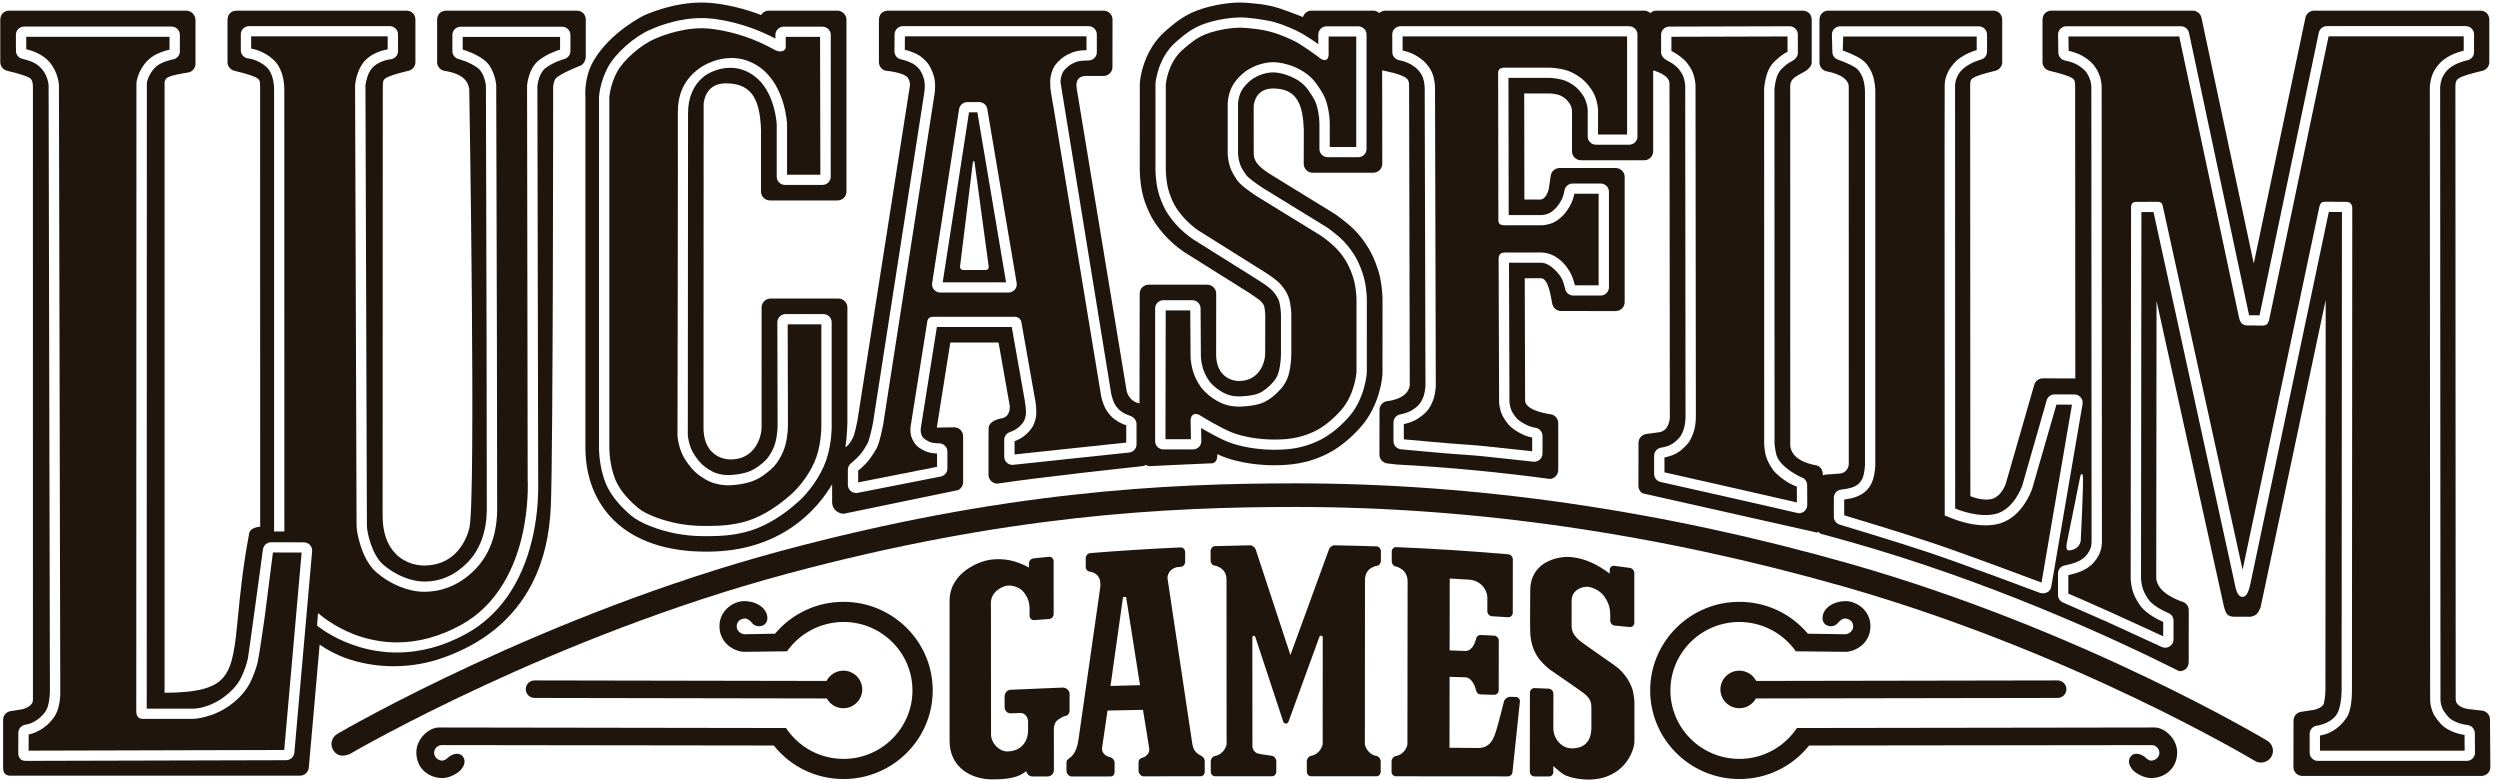
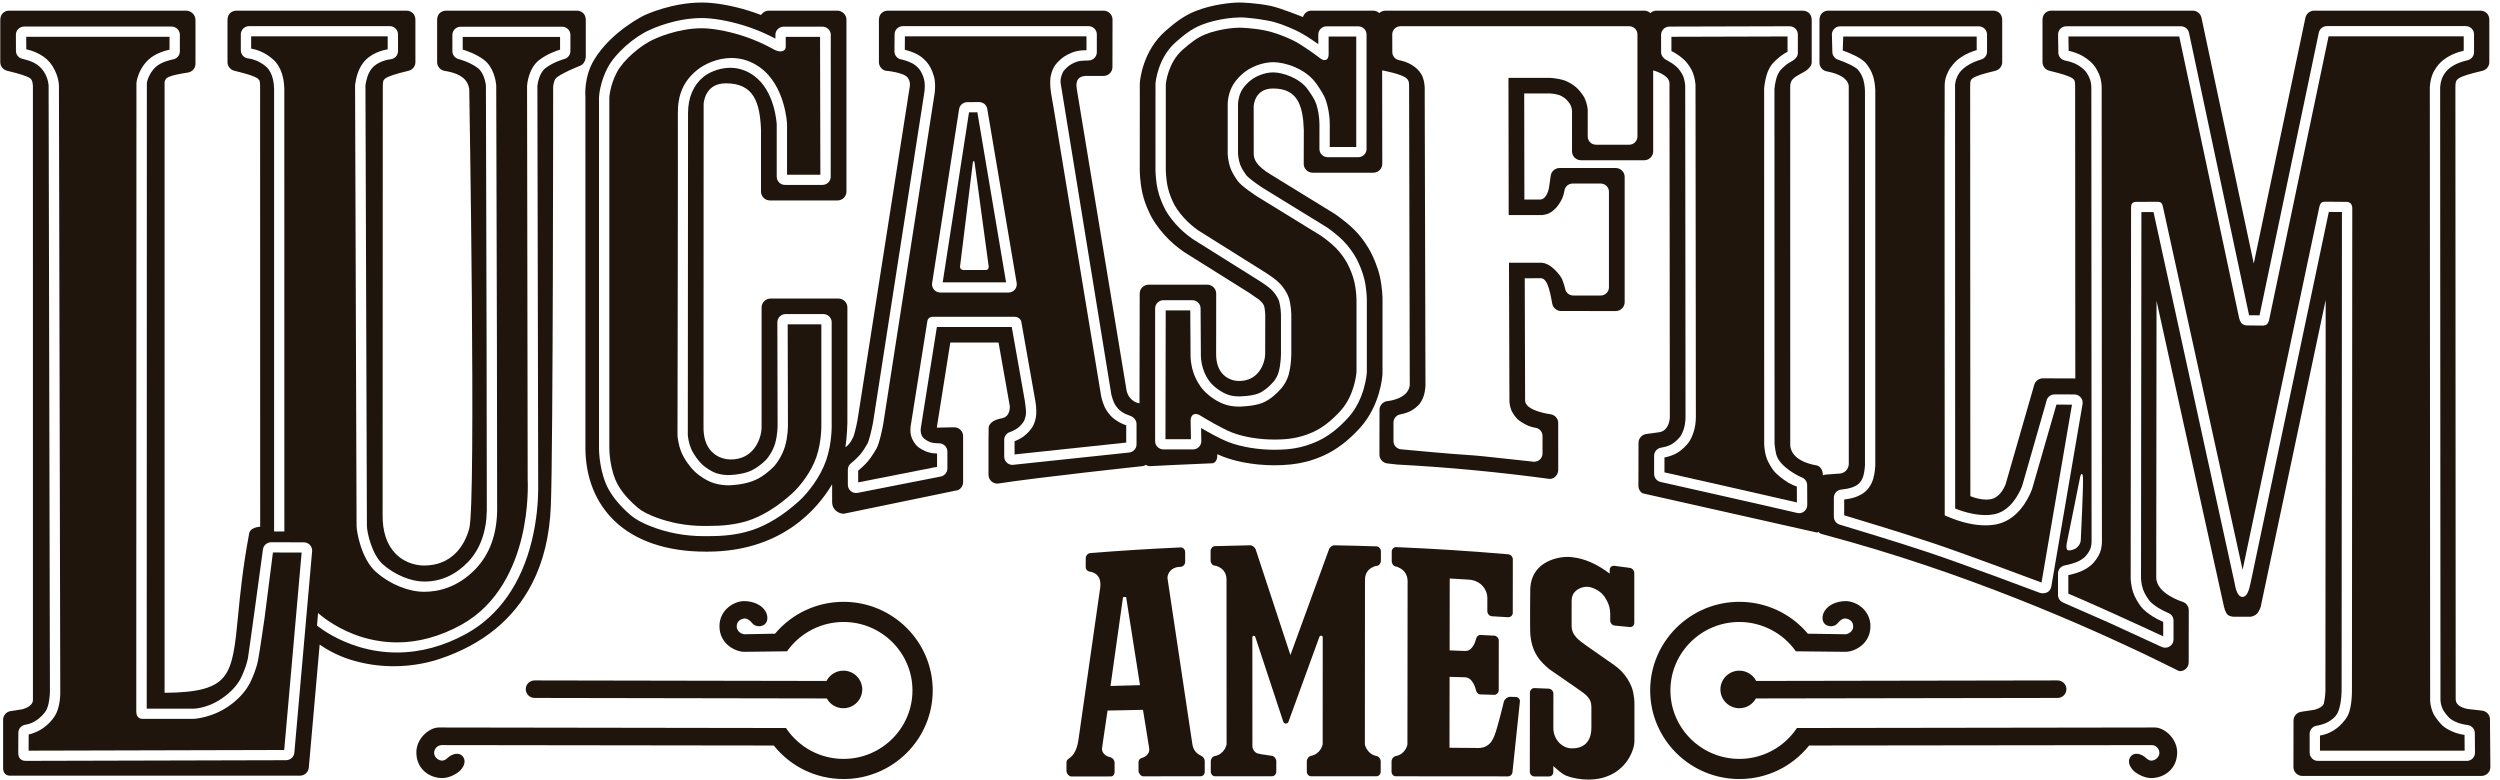
<svg xmlns="http://www.w3.org/2000/svg" width="189" height="59" viewBox="0 0 189 59" fill="none">
  <path d="M24.033 47.347L23.968 47.297L24.043 46.343L24.272 46.535C24.406 46.646 25.63 47.642 27.397 48.172C28.267 48.432 29.151 48.565 30.026 48.565C31.642 48.565 33.273 48.116 34.875 47.234C37.704 45.675 38.918 42.795 39.438 40.653C40.002 38.332 39.895 36.338 39.894 36.318L39.893 36.315V36.312L39.846 6.496V6.49C39.849 6.436 39.932 5.16 40.785 4.521C41.378 4.076 42.058 3.838 42.342 3.752V2.792H34.981V3.75C35.276 3.836 35.986 4.074 36.582 4.521C37.319 5.074 37.482 6.111 37.514 6.416L37.515 6.421V6.426C37.551 15.996 37.593 37.632 37.584 38.546C37.566 40.403 37.016 41.908 35.948 43.018C34.582 44.44 33.089 44.739 32.077 44.739H32.046C30.854 44.732 29.469 44.16 28.432 43.247C27.322 42.269 26.96 40.237 26.957 39.749L26.844 6.426V6.419L26.845 6.412C26.907 5.937 27.062 5.262 27.453 4.751C28.024 4.003 28.969 3.787 29.309 3.731V2.747H18.987V3.671C19.294 3.726 20.014 3.913 20.669 4.514C21.329 5.119 21.471 6.062 21.491 6.631H21.494L21.497 40.177H20.722V6.736C20.718 6.389 20.652 5.533 20.148 5.069C19.55 4.52 18.854 4.428 18.778 4.42C18.452 4.389 18.206 4.124 18.206 3.802V2.595C18.206 2.253 18.487 1.975 18.833 1.975H29.462C29.808 1.975 30.09 2.253 30.09 2.595V3.864C30.09 4.185 29.845 4.45 29.523 4.481C29.424 4.492 28.537 4.612 28.075 5.216C27.8 5.577 27.68 6.082 27.628 6.446L27.738 39.744C27.741 40.258 28.118 41.936 28.952 42.671C29.838 43.453 31.055 43.961 32.05 43.966H32.08C33.327 43.966 34.438 43.468 35.383 42.486C36.296 41.536 36.787 40.172 36.804 38.539C36.812 37.644 36.771 16.045 36.735 6.452L36.735 6.45C36.706 6.231 36.578 5.486 36.11 5.135C35.491 4.671 34.679 4.468 34.67 4.466C34.393 4.394 34.2 4.147 34.2 3.866V2.64C34.2 2.3 34.48 2.022 34.825 2.021H42.498C42.843 2.022 43.123 2.3 43.123 2.64V3.866C43.123 4.147 42.93 4.394 42.653 4.466C42.645 4.468 41.877 4.67 41.257 5.135C40.757 5.51 40.645 6.324 40.626 6.502L40.628 7.207C40.651 18.298 40.689 36.92 40.688 37.025C40.679 37.908 40.59 39.285 40.218 40.83C39.429 44.108 37.713 46.556 35.256 47.91C33.548 48.851 31.782 49.329 30.006 49.329C29.038 49.329 28.077 49.187 27.149 48.907C25.529 48.418 24.43 47.653 24.033 47.347ZM22.253 56.904C22.225 57.221 21.951 57.469 21.63 57.471L2.009 57.522C1.844 57.522 1.381 57.536 1.381 56.902C1.381 56.902 1.388 55.397 1.388 55.397C1.389 55.081 1.631 54.817 1.948 54.784C2.095 54.762 2.863 54.614 3.453 53.765C3.732 53.364 3.777 52.423 3.774 52.252L3.675 6.473C3.671 6.398 3.624 5.728 3.139 5.185C2.721 4.716 2.181 4.575 1.823 4.482L1.658 4.437C1.39 4.364 1.207 4.126 1.206 3.844L1.205 3.583C1.203 3.226 1.201 2.628 1.201 2.628C1.201 2.462 1.266 2.307 1.384 2.19C1.5 2.074 1.662 2.008 1.828 2.008H12.97C13.316 2.008 13.597 2.286 13.597 2.628V3.881C13.597 4.184 13.377 4.441 13.077 4.491C12.988 4.508 12.198 4.665 11.767 5.067C11.256 5.545 11.105 6.192 11.102 6.266C11.102 6.327 11.099 21.952 11.096 35.255L11.092 53.575C11.092 53.575 14.072 53.577 14.599 53.577C14.726 53.577 15.868 53.548 17.099 52.563C17.668 52.109 18.069 51.614 18.292 51.088L18.32 51.024C18.398 50.846 18.637 50.301 18.74 49.78C18.807 49.445 19.867 41.615 19.878 41.537C19.917 41.228 20.184 40.995 20.499 40.995L22.973 41C23.148 41.002 23.316 41.075 23.434 41.202C23.552 41.329 23.611 41.502 23.596 41.674L22.253 56.904ZM29.764 50.367C31.268 50.367 32.486 50.066 33.244 49.812C36.498 48.724 38.848 46.805 40.228 44.108C41.089 42.427 41.552 40.501 41.645 38.22C41.816 34.044 41.818 6.926 41.818 6.524C41.818 6.524 41.872 6.084 42.016 5.927C42.342 5.572 43.819 4.985 43.819 4.985C44.112 4.905 44.284 4.56 44.285 4.261V1.504C44.285 1.306 44.216 1.12 44.101 1.005C43.975 0.878 43.8 0.807 43.62 0.807H33.712C33.532 0.807 33.357 0.878 33.231 1.005C33.116 1.12 33.047 1.306 33.047 1.504V4.701C33.048 5.001 33.253 5.265 33.546 5.346L33.558 5.349L33.569 5.351C35.033 5.571 35.383 6.164 35.475 6.73C35.475 6.73 36.003 38.089 35.475 39.955C35.305 40.604 34.976 41.283 34.463 41.802C33.84 42.432 33.031 42.753 32.06 42.753C31.679 42.753 30.709 42.666 29.922 41.874C29.236 41.183 28.901 40.166 28.926 38.85L28.926 38.847V38.844C28.924 38.596 28.924 33.015 28.938 7.84C28.939 7.041 28.941 6.477 28.941 6.477C28.951 6.157 28.962 6.05 29.137 5.927C29.372 5.76 29.883 5.592 30.901 5.347L30.904 5.347L30.907 5.346C31.2 5.265 31.405 5.001 31.405 4.701V1.504C31.405 1.306 31.337 1.12 31.221 1.005C31.096 0.878 30.92 0.807 30.74 0.807H17.864C17.684 0.807 17.509 0.878 17.383 1.005C17.268 1.12 17.199 1.306 17.199 1.504V4.701C17.2 5.001 17.405 5.265 17.698 5.346L17.701 5.347L17.704 5.347C18.722 5.592 19.233 5.76 19.468 5.926C19.642 6.05 19.654 6.157 19.664 6.477L19.67 39.82C19.67 39.82 18.857 39.846 18.825 40.4C18.354 42.898 18.158 44.917 18 46.538C17.779 48.807 17.634 50.305 16.91 51.183C16.22 52.019 14.96 52.358 12.442 52.376V6.231C12.458 6.106 12.505 6.003 12.586 5.919C12.835 5.702 13.711 5.563 14.183 5.488L14.216 5.483C14.541 5.426 14.777 5.15 14.779 4.827V1.517C14.779 1.124 14.456 0.804 14.058 0.804H0.687C0.507 0.804 0.331 0.876 0.206 1.002C0.09 1.117 0.021 1.304 0.021 1.502V4.701C0.022 5.001 0.227 5.265 0.52 5.346L0.523 5.347L0.526 5.347C1.544 5.592 2.053 5.762 2.29 5.926C2.489 6.064 2.488 6.524 2.488 6.524C2.488 6.698 2.49 52.493 2.49 52.915C2.49 53.427 1.731 53.609 1.68 53.621C1.68 53.621 1.027 53.724 0.813 53.757C0.491 53.802 0.246 54.07 0.235 54.396V58.026C0.235 58.156 0.235 58.352 0.387 58.502C0.528 58.642 0.709 58.642 0.807 58.642H22.672C23.027 58.64 23.316 58.376 23.346 58.029L24.166 48.729C24.602 49.036 25.415 49.535 26.496 49.873C27.549 50.201 28.648 50.367 29.764 50.367Z" fill="#1F150C" />
  <path d="M186.928 57.342C186.811 57.459 186.652 57.524 186.483 57.524H175.237C174.891 57.524 174.61 57.246 174.61 56.905V55.476C174.61 55.17 174.84 54.907 175.146 54.863C175.198 54.854 175.666 54.778 176.024 54.568C176.286 54.416 176.578 54.211 176.748 53.839C176.906 53.493 177.005 52.939 177.026 52.281C177.026 52.26 177.049 19.225 177.051 16.03C176.77 16.028 176.337 16.024 176.059 16.022C175.638 18.015 170.213 43.741 170.158 44.004C170.041 44.587 169.885 45.127 169.532 45.127C169.125 45.115 169.003 44.447 168.93 44.049C168.902 43.912 163.341 18.476 162.806 16.032H161.89L161.86 43.719C161.86 43.737 161.874 44.14 162.011 44.551C162.122 44.878 162.367 45.246 162.494 45.411C162.589 45.534 162.867 45.771 163.168 45.954C163.537 46.181 163.927 46.342 163.931 46.344C164.167 46.44 164.319 46.665 164.319 46.917V48.347C164.319 48.559 164.211 48.754 164.028 48.869C163.928 48.932 163.811 48.965 163.69 48.965C163.599 48.965 163.508 48.946 163.426 48.909L159.326 47.026L155.963 45.549C155.733 45.447 155.585 45.224 155.585 44.979V43.354C155.585 43.054 155.802 42.798 156.095 42.746C156.099 42.745 156.106 42.744 156.118 42.742C156.519 42.661 156.792 42.571 156.95 42.51C157.22 42.406 157.469 42.241 157.597 42.123C157.722 42.007 157.939 41.732 158.031 41.488C158.121 41.247 158.124 40.994 158.124 40.945L158.123 38.936C158.107 10.592 158.105 6.756 158.106 6.744C158.108 6.689 158.115 6.4 158.04 6.119C157.96 5.824 157.778 5.512 157.64 5.357C157.516 5.222 157.216 4.967 156.893 4.817C156.531 4.649 156.14 4.582 156.136 4.581C155.837 4.531 155.616 4.278 155.611 3.979L155.591 2.616C155.586 2.453 155.652 2.291 155.77 2.171C155.89 2.051 156.049 1.986 156.218 1.986H164.874C165.17 1.986 165.428 2.193 165.488 2.478C169.5 21.335 169.981 23.601 170.03 23.832C170.246 23.834 170.592 23.838 170.821 23.84C171.185 22.099 175.277 2.593 175.303 2.467C175.363 2.181 175.62 1.973 175.917 1.973H186.41C186.756 1.973 187.037 2.252 187.037 2.594V3.949C187.037 4.24 186.829 4.494 186.543 4.555C186.441 4.579 186.084 4.665 185.744 4.816C185.458 4.942 185.197 5.128 185.066 5.256C184.917 5.399 184.713 5.668 184.617 5.919C184.504 6.216 184.479 6.528 184.475 6.595C184.475 7.264 184.499 52.586 184.499 52.939C184.499 52.942 184.507 53.262 184.662 53.599C184.773 53.84 185.069 54.175 185.187 54.291C185.274 54.376 185.569 54.557 185.876 54.663C186.196 54.772 186.536 54.811 186.54 54.811C186.856 54.847 187.096 55.11 187.098 55.423C187.109 56.903 187.109 56.904 187.109 56.905C187.109 57.069 187.046 57.224 186.928 57.342ZM157.473 36.086C157.512 36.562 157.319 40.63 157.307 40.832C157.295 41.045 157.191 41.241 157.006 41.4C156.787 41.587 156.485 41.612 156.416 41.612C156.291 41.612 156.14 41.541 156.279 40.913C156.416 40.285 157.248 36.106 157.248 36.106C157.272 35.904 157.436 35.611 157.473 36.086ZM154.235 44.827C154.187 44.809 148.487 42.661 145.801 41.763C143.316 40.934 139.789 39.874 139.108 39.67L139.086 39.663C138.819 39.583 138.639 39.345 138.639 39.07V37.627C138.639 37.303 138.895 37.032 139.221 37.009L139.234 37.008C139.507 36.981 139.773 36.929 139.983 36.862C140.265 36.77 140.474 36.621 140.547 36.542C140.65 36.433 140.788 36.252 140.86 36.008C140.956 35.684 140.986 35.297 140.992 35.187V6.872C140.992 6.867 140.988 6.421 140.86 5.991C140.78 5.721 140.606 5.44 140.469 5.28C140.273 5.05 139.529 4.702 138.954 4.512C138.691 4.425 138.515 4.174 138.525 3.902L138.491 2.588C138.503 2.253 138.778 1.991 139.118 1.991H149.592C149.938 1.991 150.22 2.269 150.22 2.611V3.906C150.22 4.176 150.046 4.417 149.798 4.491C148.413 4.905 148.093 5.54 147.988 5.749C147.829 6.065 147.805 6.365 147.802 6.397C147.805 10.97 147.807 22.928 147.808 30.074C147.809 34.383 147.81 37.917 147.81 38.446C148.641 38.772 149.413 38.938 150.105 38.938C150.737 38.938 151.067 38.792 151.073 38.79L151.099 38.779C152.262 38.351 152.818 36.889 152.883 36.709C152.943 36.5 154.725 30.276 154.744 30.213L154.745 30.208L154.746 30.204C154.753 30.188 154.901 29.815 155.336 29.815C155.707 29.815 156.824 29.82 156.824 29.82C157.01 29.822 157.184 29.902 157.301 30.04C157.42 30.179 157.47 30.361 157.441 30.544L155.077 44.352C154.94 44.967 154.307 44.854 154.235 44.827ZM136.388 38.667C136.279 38.752 136.141 38.799 136.001 38.799C135.929 38.799 135.614 38.722 135.519 38.699C134.617 38.477 125.636 36.457 125.546 36.437C125.26 36.377 125.052 36.122 125.052 35.832V34.454C125.052 34.143 125.287 33.879 125.598 33.84C125.698 33.824 126.045 33.764 126.335 33.61C126.636 33.448 126.918 33.146 127.036 32.993C127.091 32.921 127.257 32.612 127.339 32.275C127.424 31.924 127.426 31.56 127.426 31.556L127.425 29.832C127.419 23.56 127.401 6.94 127.402 6.451L127.401 6.448C127.39 6.329 127.351 6.024 127.253 5.774C127.162 5.543 126.987 5.318 126.894 5.197L126.882 5.182C126.826 5.113 126.64 4.947 126.435 4.8L125.928 4.505C125.759 4.408 125.578 4.193 125.578 3.95V2.63C125.578 2.289 125.859 2.011 126.203 2.01L135.289 1.985H135.29C135.458 1.985 135.616 2.049 135.734 2.166C135.851 2.281 135.918 2.441 135.918 2.604V4.009C135.918 4.249 135.735 4.465 135.566 4.564L135.166 4.801C134.918 4.98 134.653 5.233 134.56 5.357C134.492 5.449 134.368 5.672 134.307 5.879C134.195 6.259 134.153 6.664 134.148 6.714C134.148 7.329 134.155 33.511 134.155 33.511C134.155 33.529 134.185 33.935 134.279 34.329C134.519 35.337 136.156 36.071 136.159 36.072C136.43 36.148 136.62 36.392 136.621 36.668L136.629 38.178C136.629 38.37 136.541 38.548 136.388 38.667ZM123.791 10.321C123.791 10.663 123.509 10.941 123.163 10.941H120.659C120.313 10.941 120.031 10.663 120.031 10.321L120.032 8.314C120.025 8.211 119.988 7.844 119.822 7.474C119.67 7.135 119.338 6.757 119.152 6.598C118.99 6.459 118.621 6.195 118.265 6.078C117.739 5.905 117.188 5.89 117.185 5.889H114.04C114.041 7.092 114.055 14.977 114.057 16.26L116.553 16.261C116.615 16.255 116.881 16.227 117.1 16.129C117.338 16.024 117.568 15.786 117.643 15.708C117.734 15.613 117.968 15.301 118.096 15.013C118.227 14.718 118.271 14.418 118.271 14.415C118.313 14.107 118.581 13.876 118.893 13.876H121.01C121.356 13.876 121.637 14.154 121.637 14.496V21.721C121.637 22.063 121.356 22.342 121.01 22.342H118.942C118.646 22.342 118.387 22.134 118.328 21.847L118.327 21.842L118.326 21.837L118.326 21.832C118.311 21.764 118.227 21.424 118.096 21.117C117.969 20.814 117.241 19.86 116.484 19.86L114.079 19.864C114.084 21.606 114.113 30.366 114.113 30.366C114.114 30.38 114.127 30.695 114.259 31.016C114.353 31.246 114.586 31.551 114.716 31.682C114.826 31.793 115.192 32.04 115.515 32.177C115.799 32.298 116.066 32.337 116.066 32.337C116.379 32.378 116.614 32.642 116.614 32.951V34.286C116.614 34.462 116.538 34.63 116.405 34.748C116.289 34.85 116.139 34.907 115.984 34.907C115.962 34.907 115.942 34.905 115.919 34.903L114.521 34.751C112.121 34.49 111.689 34.444 111.047 34.403C109.576 34.309 107.005 34.07 105.968 33.972L105.915 33.966C105.591 33.936 105.348 33.671 105.348 33.35V31.937C105.348 31.634 105.569 31.376 105.874 31.325C105.878 31.324 106.261 31.261 106.61 31.089C106.902 30.946 107.189 30.688 107.301 30.558C107.391 30.453 107.565 30.165 107.648 29.882C107.74 29.564 107.761 29.228 107.765 29.155C107.764 28.808 107.707 6.604 107.707 6.604C107.706 6.599 107.692 6.196 107.565 5.843C107.466 5.57 107.238 5.319 107.169 5.249C107.063 5.138 106.78 4.91 106.471 4.769C106.137 4.616 105.779 4.55 105.775 4.549C105.476 4.494 105.26 4.238 105.26 3.941L105.254 2.604C105.254 2.438 105.319 2.282 105.437 2.164C105.557 2.047 105.715 1.983 105.882 1.983H123.163C123.509 1.983 123.791 2.261 123.791 2.602V10.321ZM103.311 11.264C103.311 11.606 103.031 11.884 102.685 11.884H100.376C100.03 11.884 99.749 11.606 99.749 11.264L99.75 9.67C99.756 9.516 99.777 8.703 99.515 7.882C99.402 7.531 99.142 7.154 98.89 6.79C98.271 5.892 96.953 5.473 96.259 5.473C95.618 5.473 94.874 5.762 94.408 6.192C94.141 6.438 93.926 6.709 93.82 6.934C93.602 7.401 93.595 7.853 93.595 7.857V11.611C93.596 11.615 93.611 12.032 93.757 12.445C93.865 12.75 94.127 13.116 94.225 13.255C94.328 13.4 94.911 13.847 95.471 14.21L96.615 14.914C97.982 15.753 100.268 17.159 100.291 17.172C100.361 17.219 100.987 17.644 101.546 18.201C101.983 18.637 102.351 19.187 102.548 19.555C102.746 19.924 103.023 20.567 103.159 21.168C103.331 21.933 103.333 22.648 103.333 22.655L103.332 28.159L103.331 28.162C103.327 28.242 103.197 30.153 101.951 31.543C101.193 32.389 100.391 33.005 99.569 33.374C98.409 33.894 97.432 34.001 96.323 34.001C95.109 34.001 93.825 33.786 92.887 33.426C92.23 33.175 91.299 32.647 90.802 32.355C90.809 32.777 90.819 33.349 90.819 33.355C90.819 33.519 90.755 33.673 90.639 33.79C90.523 33.907 90.36 33.975 90.192 33.975H87.954C87.789 33.975 87.628 33.908 87.51 33.793C87.393 33.676 87.328 33.521 87.328 33.355V23.315C87.328 22.974 87.609 22.695 87.954 22.695H90.136C90.48 22.695 90.762 22.972 90.764 23.312L90.787 26.947C90.787 26.951 90.794 27.383 90.951 27.879C91.078 28.291 91.325 28.731 91.58 29C91.951 29.391 92.458 29.721 92.904 29.862C93.132 29.933 93.388 29.968 93.689 29.968C93.698 29.968 94.64 29.955 95.147 29.742C95.514 29.59 95.905 29.283 96.277 28.856C96.41 28.703 96.581 28.436 96.662 28.143C96.841 27.509 96.842 26.773 96.841 26.69V23.772C96.841 23.766 96.828 23.231 96.706 22.793C96.644 22.571 96.492 22.352 96.411 22.235L96.385 22.2C96.332 22.123 96.171 21.929 95.943 21.746C95.61 21.481 95.202 21.225 95.084 21.153C94.881 21.026 90.184 18.082 90.166 18.07C90.084 18.013 89.65 17.71 89.225 17.298C88.796 16.881 88.365 16.335 88.127 15.905C87.921 15.53 87.654 14.924 87.526 14.348C87.356 13.58 87.354 12.855 87.354 12.825L87.355 6.322C87.361 6.243 87.512 4.383 88.909 3.166C89.513 2.64 90.076 2.179 90.854 1.873C92.001 1.42 93.296 1.321 93.698 1.321C93.698 1.321 94.227 1.272 95.835 1.555C96.487 1.67 97.205 1.943 97.983 2.302C98.507 2.544 99.209 3.017 99.664 3.34V2.611C99.664 2.269 99.945 1.991 100.29 1.991H102.685C103.031 1.991 103.311 2.269 103.311 2.611V11.264ZM85.922 33.595C85.922 33.911 85.682 34.176 85.362 34.211C85.362 34.211 76.568 35.145 76.545 35.145C76.39 35.145 76.242 35.089 76.127 34.986C75.995 34.869 75.919 34.701 75.919 34.525V33.251C75.919 32.983 76.094 32.746 76.355 32.662C76.358 32.661 76.655 32.564 76.926 32.368C77.136 32.217 77.351 31.944 77.396 31.861C77.453 31.758 77.544 31.522 77.559 31.296C77.562 31.241 77.564 31.183 77.564 31.128C77.564 30.867 77.47 30.266 77.47 30.266L77.059 27.943C76.835 26.678 76.591 25.298 76.489 24.721L70.828 24.721L70.416 27.312C70.082 29.41 69.626 32.283 69.62 32.318C69.62 32.318 69.509 32.876 69.868 33.163C69.938 33.219 70.187 33.396 70.429 33.458C70.635 33.511 70.993 33.515 70.993 33.515C71.157 33.515 71.311 33.576 71.428 33.688C71.552 33.803 71.623 33.967 71.623 34.136V35.417C71.623 35.712 71.411 35.968 71.119 36.026L64.847 37.259C64.807 37.267 64.766 37.271 64.725 37.271C64.579 37.271 64.438 37.221 64.326 37.13C64.181 37.013 64.097 36.839 64.097 36.652V35.51C64.097 35.32 64.184 35.142 64.337 35.023C64.34 35.021 64.71 34.729 65.018 34.376C65.253 34.103 65.457 33.751 65.578 33.539C65.701 33.327 65.902 32.48 66 31.954C66.213 30.58 69.859 7.123 69.862 7.1C69.863 7.095 69.952 6.654 69.895 6.194C69.856 5.878 69.702 5.53 69.567 5.324C69.458 5.159 69.239 4.932 68.992 4.799C68.607 4.59 68.18 4.503 68.134 4.494C67.834 4.44 67.618 4.182 67.621 3.88L67.631 2.592C67.633 2.253 67.914 1.977 68.257 1.977H82.292C82.638 1.977 82.92 2.255 82.92 2.597V3.952C82.92 4.121 82.848 4.286 82.721 4.404C82.603 4.512 82.451 4.572 82.292 4.572C82.278 4.572 81.748 4.576 81.522 4.632C81.191 4.715 80.872 4.918 80.778 4.999C80.543 5.196 80.394 5.363 80.335 5.495C80.178 5.847 80.177 6.045 80.177 6.235C80.177 6.235 83.99 29.652 84.019 29.838C84.02 29.843 84.021 29.847 84.022 29.851C84.096 30.143 84.175 30.341 84.228 30.456C84.325 30.666 84.496 30.859 84.561 30.931C84.627 31.004 84.825 31.162 85.058 31.283L85.489 31.455C85.74 31.556 85.922 31.805 85.922 32.045V33.595ZM62.456 34.804C62.032 36.031 61.12 37.234 60.404 37.881C59.22 38.956 58.011 39.699 56.81 40.093C56.204 40.291 55.184 40.529 53.766 40.529C53.766 40.529 53.34 40.533 53.211 40.533C52.501 40.533 51.791 40.467 51.099 40.336C49.736 40.076 48.382 39.535 47.73 38.99C47.203 38.55 46.252 37.651 45.805 36.567C45.255 35.236 45.284 33.823 45.284 33.811L45.284 7.354C45.295 7.164 45.377 6.166 45.957 5.084C46.524 4.027 47.965 2.752 49.166 2.244C49.241 2.208 51.017 1.366 53.037 1.366C53.254 1.366 53.469 1.375 53.676 1.395C54.736 1.493 55.983 1.796 57.098 2.225C57.602 2.419 58.113 2.653 58.62 2.921V2.637C58.62 2.295 58.901 2.017 59.247 2.017H62.18C62.525 2.017 62.806 2.294 62.807 2.635L62.801 13.358C62.803 13.521 62.736 13.682 62.618 13.799C62.501 13.914 62.34 13.98 62.174 13.98H59.347C59.001 13.98 58.72 13.702 58.72 13.36V9.402C58.715 9.299 58.578 6.87 56.999 5.726C56.449 5.327 55.844 5.125 55.203 5.125C54.27 5.125 53.498 5.551 53.189 5.804C52.422 6.429 52.016 7.378 52.016 8.547L51.999 32.874C52.008 33.005 52.053 33.452 52.239 33.901C52.421 34.339 52.795 34.838 53.072 35.104C53.321 35.342 53.78 35.651 54.173 35.78C54.541 35.899 54.898 35.916 55.078 35.916C55.087 35.916 55.938 35.905 56.618 35.651C57.109 35.468 57.607 35.075 57.909 34.767C58.088 34.585 58.432 34.088 58.596 33.532C58.786 32.89 58.788 32.206 58.787 32.177L58.768 24.366C58.768 24.201 58.833 24.045 58.95 23.927C59.069 23.81 59.227 23.745 59.395 23.745H62.247C62.593 23.745 62.875 24.023 62.875 24.365L62.874 31.977C62.877 32.035 62.929 33.433 62.456 34.804ZM188.242 54.383C188.24 54.045 187.982 53.761 187.642 53.723L186.649 53.61C186.649 53.61 185.65 53.516 185.65 52.862L185.628 6.524C185.647 5.969 185.655 5.836 187.688 5.348L187.69 5.347L187.694 5.346C187.987 5.266 188.192 5.001 188.192 4.702V1.504C188.192 1.307 188.124 1.12 188.009 1.005C187.883 0.879 187.708 0.807 187.527 0.807L174.955 0.804C174.635 0.804 174.356 1.029 174.29 1.338C174.29 1.338 171.397 15.105 170.384 19.924C169.368 15.144 166.462 1.486 166.43 1.337C166.364 1.029 166.085 0.805 165.766 0.805L155.079 0.804C154.899 0.804 154.723 0.877 154.598 1.002C154.482 1.118 154.413 1.304 154.413 1.502V4.699C154.414 4.998 154.619 5.264 154.913 5.344L154.915 5.345L154.919 5.346C155.936 5.59 156.448 5.758 156.682 5.924C156.857 6.049 156.869 6.155 156.879 6.475L156.88 6.522C156.881 6.874 156.892 26.391 156.893 28.61L154.446 28.602C154.141 28.602 153.872 28.802 153.79 29.089C153.769 29.163 151.693 36.374 151.628 36.597C151.593 36.694 151.302 37.46 150.69 37.685L150.682 37.688L150.674 37.692C150.674 37.692 150.499 37.769 150.166 37.769C149.8 37.769 149.396 37.682 148.959 37.51C148.958 35.26 148.944 6.989 148.944 6.524C148.945 6.496 148.945 6.468 148.946 6.44C148.955 6.131 148.965 6.036 149.134 5.916C149.366 5.751 149.867 5.587 150.863 5.348L150.865 5.347L150.869 5.346C151.161 5.266 151.367 5.001 151.367 4.702V1.504C151.367 1.307 151.298 1.12 151.183 1.005C151.057 0.879 150.882 0.807 150.702 0.807L138.217 0.804C138.038 0.804 137.862 0.877 137.737 1.002C137.621 1.118 137.552 1.304 137.552 1.502V4.74C137.553 5.04 137.758 5.305 138.051 5.385L138.054 5.386L138.057 5.387C139.46 5.647 139.755 6.197 139.765 6.516L139.768 35.117C139.764 35.195 139.679 35.737 139.102 35.8L138.046 35.878C137.963 35.884 137.883 35.905 137.807 35.938C137.807 35.938 137.85 35.309 137.314 35.177C137.314 35.177 135.27 34.919 135.343 33.511L135.339 6.524C135.357 6.039 135.57 5.874 136.233 5.518C136.285 5.491 136.965 5.18 136.965 4.702V1.504C136.965 1.307 136.896 1.12 136.781 1.005C136.655 0.879 136.48 0.807 136.3 0.807L125.235 0.804C125.061 0.804 124.891 0.872 124.767 0.99C124.642 0.872 124.475 0.804 124.3 0.804L104.738 0.807C104.566 0.807 104.398 0.873 104.274 0.988C104.149 0.874 103.984 0.804 103.809 0.804H99.141C98.841 0.804 98.587 1.009 98.504 1.29C98.497 1.287 96.815 0.605 96.082 0.451C94.961 0.215 93.864 0.193 93.742 0.191C93.728 0.191 93.714 0.191 93.699 0.191C93.12 0.191 91.688 0.323 90.414 0.825C89.462 1.201 88.787 1.751 88.123 2.329C86.391 3.838 86.187 6.034 86.17 6.28L86.169 6.287L86.166 12.828C86.166 12.974 86.176 13.748 86.366 14.601C86.56 15.471 86.965 16.248 87.085 16.466C87.372 16.987 87.885 17.642 88.393 18.135C88.883 18.61 89.361 18.947 89.496 19.039L89.537 19.066L89.546 19.072L89.549 19.074C89.751 19.199 94.357 22.088 94.442 22.141C94.48 22.167 94.904 22.459 95.193 22.658L95.416 22.88L95.428 22.897C95.532 23.045 95.556 23.098 95.56 23.107C95.625 23.34 95.651 23.679 95.653 23.799C95.653 23.841 95.649 25.706 95.647 26.686V26.691C95.658 27.152 95.47 27.82 95.023 28.271C94.676 28.623 94.22 28.802 93.67 28.802C93.455 28.801 92.91 28.754 92.475 28.316C92.106 27.944 91.925 27.397 91.94 26.69V26.684C91.935 26.257 91.944 22.23 91.944 22.189C91.941 21.821 91.637 21.522 91.266 21.522H86.839C86.465 21.522 86.161 21.822 86.161 22.192L86.145 30.491C86.145 30.491 85.411 30.423 85.176 29.566C84.964 28.266 81.473 7.118 81.405 6.724C81.345 6.382 81.385 6.126 81.523 5.964C81.697 5.761 81.997 5.738 82.118 5.738C82.15 5.738 83.412 5.742 83.423 5.742C83.596 5.742 83.761 5.678 83.888 5.56C84.023 5.435 84.101 5.258 84.101 5.075L84.107 1.477C84.107 1.108 83.803 0.807 83.429 0.807H67.112C66.932 0.807 66.756 0.879 66.63 1.005C66.515 1.12 66.446 1.307 66.446 1.504V4.701C66.447 5.001 66.652 5.266 66.945 5.346C66.945 5.346 68.386 5.464 68.646 5.904C68.744 6.069 68.813 6.234 68.787 6.496L64.825 31.772C64.713 32.374 64.559 32.923 64.52 33.004C64.52 33.004 64.289 33.576 63.914 33.812C64.042 32.948 64.061 32.024 64.062 31.977L64.063 23.241C64.063 22.872 63.759 22.571 63.385 22.571H58.257C58.073 22.571 57.902 22.642 57.774 22.769C57.647 22.896 57.577 23.064 57.577 23.243L57.576 32.236C57.589 32.786 57.366 33.574 56.839 34.107C56.427 34.524 55.888 34.735 55.237 34.735C54.982 34.735 54.336 34.679 53.819 34.159C53.382 33.719 53.169 33.073 53.186 32.24V32.233C53.182 31.852 53.195 7.847 53.195 7.847C53.197 7.803 53.226 7.425 53.438 7.055C53.724 6.554 54.21 6.3 54.881 6.3C56.964 6.3 57.453 7.708 57.533 9.828L57.532 9.876V14.483C57.532 14.854 57.836 15.154 58.21 15.154H63.314C63.493 15.154 63.668 15.083 63.794 14.958C63.923 14.829 63.993 14.661 63.992 14.482V1.474C63.992 1.111 63.671 0.804 63.291 0.804H58.118C57.733 0.804 57.533 1.132 57.533 1.132L57.529 1.131C56.314 0.663 54.95 0.333 53.787 0.226C53.548 0.204 53.3 0.192 53.051 0.192C50.864 0.192 48.965 1.04 48.687 1.169C48.687 1.169 46.203 2.373 44.908 4.534C44.129 5.834 44.25 7.247 44.257 7.368L44.258 33.845L44.257 33.872C44.267 36.103 45.029 38.009 46.461 39.384C48.043 40.901 50.419 41.704 53.331 41.704C53.388 41.704 53.636 41.703 53.652 41.703C56.054 41.673 58.165 41.041 59.926 39.823C61.451 38.769 62.391 37.49 62.909 36.61L62.91 38.035C62.954 38.59 63.45 38.839 63.789 38.839C63.821 38.839 72.432 37.052 72.432 37.052C72.666 36.938 72.811 36.708 72.811 36.452V32.972C72.811 32.792 72.736 32.617 72.605 32.49C72.476 32.369 72.309 32.303 72.134 32.303C72.128 32.303 70.869 32.332 70.822 32.329C70.923 31.69 71.844 25.893 71.844 25.893H75.49C75.666 26.888 76.301 30.472 76.336 30.672C76.336 30.672 76.437 31.503 75.719 31.629C75.275 31.706 74.697 31.935 74.741 32.443L74.731 33.242V35.894C74.731 36.084 74.813 36.265 74.956 36.392C75.078 36.5 75.236 36.56 75.402 36.562L75.436 36.559C78.532 36.078 86.365 35.241 86.365 35.241C86.466 35.231 86.551 35.198 86.618 35.144C86.733 35.207 86.825 35.243 86.91 35.243C86.91 35.243 90.269 35.072 91.677 35.022C91.677 35.022 92.022 34.968 92.026 34.469C92.026 34.464 92.025 34.411 92.024 34.335C92.19 34.412 92.331 34.472 92.457 34.52C92.914 34.696 93.431 34.841 93.994 34.951C94.742 35.097 95.548 35.175 96.323 35.175C97.254 35.175 98.019 35.091 98.729 34.91C99.174 34.797 99.609 34.644 100.06 34.443C101.036 34.004 101.971 33.291 102.84 32.321C104.333 30.658 104.517 28.483 104.517 28.232C104.517 28.113 104.519 22.655 104.519 22.655C104.519 22.569 104.514 21.783 104.319 20.915C104.158 20.196 103.841 19.458 103.598 19.006C103.483 18.791 103.056 18.039 102.389 17.374C101.756 16.743 100.912 16.172 100.912 16.172C100.91 16.17 100.904 16.166 96.098 13.212C94.93 12.515 94.775 12.015 94.782 11.579L94.779 8.034C94.788 7.879 94.897 6.69 96.246 6.69C98.084 6.69 98.505 7.945 98.569 9.83C98.565 10.031 98.561 12.295 98.561 12.386C98.561 12.757 98.865 13.057 99.239 13.057H103.822C104.196 13.057 104.5 12.757 104.5 12.388L104.49 5.318C104.516 5.329 105.959 5.581 106.332 5.924C106.489 6.068 106.517 6.146 106.527 6.468L106.578 29.127C106.447 30.209 104.854 30.328 104.854 30.328C104.53 30.383 104.293 30.659 104.29 30.984L104.285 34.369C104.285 34.716 104.548 35.003 104.896 35.037L105.616 35.119L105.816 35.13C109.611 35.334 113.294 35.69 117.15 36.205C117.15 36.205 117.387 36.226 117.577 36.038C117.713 35.904 117.802 35.73 117.802 35.539L117.801 31.981C117.801 31.646 117.558 31.367 117.222 31.318C117.222 31.318 115.359 31.083 115.299 30.311C115.299 30.05 115.271 21.035 115.271 21.035C115.759 21.035 116.382 21.034 116.472 21.034C117.067 21.013 117.231 22.401 117.355 22.98C117.421 23.288 117.699 23.512 118.017 23.513L122.146 23.515C122.521 23.515 122.825 23.215 122.825 22.845V13.372C122.825 13.003 122.521 12.701 122.146 12.701H117.909C117.572 12.701 117.283 12.949 117.236 13.277L117.097 14.234C117.097 14.234 116.95 15.034 116.469 15.086H115.244C115.24 12.837 115.232 8.109 115.23 7.064H117.179C117.3 7.072 117.612 7.101 117.89 7.192C118.01 7.231 118.241 7.371 118.374 7.486C118.469 7.567 118.678 7.822 118.735 7.95C118.813 8.121 118.838 8.299 118.845 8.37L118.844 11.445C118.844 11.815 119.149 12.115 119.522 12.115H124.3C124.675 12.115 124.98 11.815 124.98 11.445V5.32C125.008 5.332 126.187 5.636 126.212 6.281L126.213 6.318C126.214 6.592 126.239 31.542 126.239 31.557C126.239 31.557 126.227 32.551 125.44 32.676L124.457 32.811C124.127 32.856 123.875 33.138 123.872 33.468L123.864 36.737C123.864 36.959 123.976 37.166 124.163 37.291C124.163 37.291 137.324 40.255 137.336 40.255C137.391 40.255 137.441 40.241 137.487 40.216C137.525 40.27 137.574 40.312 137.632 40.341L137.67 40.356C138.48 40.574 139.217 40.778 139.923 40.979C150.1 43.876 159.019 47.874 164.709 50.718C164.709 50.718 164.868 50.802 165.151 50.638C165.354 50.519 165.466 50.3 165.466 50.071L165.471 46.132C165.471 45.861 165.307 45.618 165.054 45.513C165.054 45.513 163.012 44.91 163.012 43.654C163.012 42.398 163.026 29.76 163.034 22.741C164.508 29.44 168.089 45.672 168.129 45.854C168.144 45.922 168.227 46.269 168.376 46.437C168.511 46.593 168.75 46.626 168.927 46.626C168.95 46.626 170.154 46.624 170.154 46.624C170.181 46.62 170.42 46.586 170.609 46.413C170.787 46.248 170.907 45.882 170.907 45.882C170.907 45.882 174.396 29.41 175.821 22.678C175.816 31.143 175.802 51.926 175.802 52.243C175.787 52.646 175.72 53.05 175.68 53.197C175.574 53.501 175.028 53.651 174.932 53.666C174.87 53.674 174.673 53.705 173.967 53.812C173.636 53.864 173.394 54.141 173.39 54.47L173.384 57.992C173.384 58.361 173.689 58.662 174.063 58.662H187.592C187.774 58.662 187.95 58.59 188.075 58.464C188.202 58.338 188.272 58.17 188.272 57.992C188.272 57.991 188.272 57.99 188.242 54.383Z" fill="#1F150C" />
-   <path d="M171.407 55.999C171.268 55.915 157.433 47.625 139.829 42.613C125.672 38.583 111.59 36.541 97.976 36.541C88.129 36.541 75.804 37.147 59.052 41.648C41.066 46.479 26.135 55.112 25.508 55.476C25.075 55.728 24.931 56.278 25.183 56.7C25.183 56.7 25.375 57.048 25.736 57.112C26.007 57.177 26.42 57.018 26.42 57.018C27.043 56.654 41.778 48.138 59.525 43.37C76.071 38.925 88.248 38.326 97.976 38.326C111.422 38.326 125.334 40.346 139.328 44.328C156.709 49.276 170.327 57.44 170.464 57.522C170.888 57.777 171.444 57.645 171.704 57.226C171.964 56.806 171.83 56.256 171.407 55.999Z" fill="#1F150C" />
  <path d="M74.533 20.414C74.362 20.417 72.961 20.411 72.816 20.411C72.67 20.411 72.559 20.289 72.582 20.121C72.618 19.861 73.546 12.277 73.553 12.239C73.559 12.202 73.581 12.184 73.609 12.184C73.637 12.184 73.662 12.208 73.672 12.239C73.681 12.27 74.724 20.014 74.743 20.127C74.764 20.25 74.702 20.411 74.533 20.414ZM73.258 8.494L71.268 21.345H76.06L73.889 8.489L73.258 8.494Z" fill="#1F150C" />
  <path d="M76.719 21.897C76.6 22.036 76.425 22.116 76.241 22.116H71.089C70.905 22.116 70.731 22.037 70.612 21.899C70.493 21.76 70.441 21.579 70.469 21.401L72.507 8.25C72.553 7.948 72.812 7.726 73.123 7.723L74.014 7.716H74.015C74.326 7.716 74.588 7.934 74.638 8.234L76.86 21.394C76.89 21.575 76.839 21.759 76.719 21.897ZM83.981 31.448C83.903 31.361 83.665 31.096 83.517 30.776C83.349 30.408 83.259 30.011 83.255 29.995L83.255 29.992L83.254 29.989L79.628 8.003C79.626 7.996 79.498 7.307 79.454 6.992C79.396 6.582 79.396 6.349 79.396 6.236C79.396 6.018 79.396 5.687 79.621 5.184C79.779 4.828 80.122 4.537 80.268 4.413C80.445 4.264 80.874 4 81.33 3.884C81.636 3.807 81.955 3.795 82.118 3.795C82.125 3.795 82.132 3.795 82.139 3.795V2.748H68.41L68.403 3.763C68.595 3.809 68.992 3.919 69.367 4.122C69.759 4.335 70.066 4.666 70.222 4.904C70.392 5.163 70.612 5.632 70.67 6.1C70.743 6.69 70.633 7.228 70.629 7.245L66.77 32.075C66.76 32.132 66.509 33.483 66.259 33.918C66.259 33.918 65.902 34.542 65.61 34.877C65.328 35.202 65.012 35.472 64.878 35.582V36.467L70.842 35.292V34.287C70.675 34.282 70.455 34.262 70.232 34.204C69.843 34.104 69.473 33.857 69.331 33.724C69.194 33.596 68.959 33.276 68.873 32.923C68.783 32.555 68.849 32.198 68.851 32.185L70.104 24.302H70.105C70.11 24.233 70.146 24.109 70.251 24.029C70.344 23.959 70.468 23.949 70.533 23.949H76.66C76.671 23.949 76.683 23.948 76.691 23.948C76.758 23.948 76.889 23.96 77.011 24.037C77.178 24.144 77.208 24.302 77.213 24.334L78.277 30.345C78.281 30.366 78.371 30.868 78.338 31.348C78.314 31.7 78.185 32.042 78.083 32.229C77.985 32.407 77.704 32.761 77.387 32.991C77.124 33.181 76.852 33.3 76.701 33.358V34.356L85.142 33.459V32.154C85.035 32.117 84.863 32.053 84.701 31.969C84.382 31.804 84.105 31.584 83.981 31.448Z" fill="#1F150C" />
  <path d="M100.444 4.126C100.449 4.175 100.427 4.431 100.285 4.503C100.069 4.612 99.895 4.462 99.856 4.441L99.85 4.438L99.844 4.433L99.83 4.424C99.595 4.245 98.385 3.339 97.653 3.002C96.927 2.667 96.261 2.434 95.673 2.31C94.724 2.111 93.756 2.094 93.716 2.093H93.693C93.334 2.093 92.175 2.182 91.143 2.589C90.479 2.852 89.972 3.268 89.425 3.745C88.294 4.731 88.141 6.289 88.135 6.369V12.824C88.135 12.831 88.136 13.499 88.29 14.183C88.4 14.68 88.632 15.207 88.813 15.534C89.013 15.896 89.399 16.383 89.773 16.747C90.174 17.137 90.59 17.42 90.604 17.43L95.496 20.497C95.5 20.5 96.014 20.811 96.433 21.145C96.71 21.365 96.922 21.609 97.029 21.762L97.05 21.793C97.159 21.948 97.361 22.238 97.458 22.588C97.609 23.126 97.623 23.751 97.623 23.758V26.686C97.623 26.722 97.632 27.581 97.415 28.35C97.316 28.701 97.112 29.078 96.868 29.358C96.556 29.719 96.056 30.201 95.452 30.453C94.819 30.719 93.713 30.74 93.702 30.74C93.315 30.74 92.977 30.693 92.669 30.597C92.094 30.417 91.475 30.017 91.01 29.528C90.677 29.176 90.368 28.632 90.204 28.106C90.014 27.499 90.007 26.977 90.007 26.955L89.984 23.468H88.127L88.109 33.203H90.036L90.011 31.786C90.008 31.646 90.059 31.39 90.271 31.315C90.309 31.301 90.35 31.294 90.393 31.294C90.585 31.294 90.782 31.435 90.821 31.465L90.823 31.465C91.077 31.62 92.381 32.405 93.169 32.708C94.021 33.035 95.201 33.23 96.323 33.23C97.33 33.23 98.212 33.135 99.246 32.672C99.965 32.35 100.678 31.798 101.366 31.032C102.418 29.859 102.547 28.197 102.552 28.123V22.655C102.552 22.649 102.548 22.011 102.397 21.335C102.281 20.814 102.034 20.246 101.858 19.918C101.687 19.598 101.369 19.122 100.99 18.744C100.48 18.235 99.881 17.831 99.859 17.816L95.056 14.864C95.008 14.833 93.864 14.091 93.586 13.698C93.472 13.538 93.167 13.113 93.021 12.699C92.831 12.163 92.814 11.654 92.814 11.629V7.857C92.814 7.833 92.814 7.245 93.111 6.61C93.26 6.293 93.531 5.944 93.877 5.627C94.477 5.073 95.434 4.701 96.259 4.701C97.085 4.701 98.706 5.15 99.536 6.355L99.549 6.374C99.827 6.777 100.114 7.194 100.259 7.65C100.581 8.655 100.534 9.636 100.529 9.71L100.53 11.113H102.532V2.763H100.444V4.126Z" fill="#1F150C" />
  <path d="M20.002 46.711C19.998 46.736 19.629 49.315 19.507 49.928C19.387 50.537 19.121 51.139 19.034 51.336L19.013 51.385C18.741 52.028 18.262 52.627 17.591 53.163C16.176 54.294 14.633 54.347 14.614 54.347C14.614 54.347 10.76 54.344 10.751 54.344C10.676 54.344 10.303 54.318 10.303 53.801L10.315 6.261L10.316 6.256C10.32 6.216 10.423 5.261 11.231 4.507C11.739 4.032 12.495 3.826 12.816 3.756V2.78H1.982L1.987 3.723C2.377 3.813 3.201 4.066 3.727 4.676C4.432 5.493 4.456 6.445 4.456 6.456C4.46 8.323 4.556 52.179 4.556 52.247C4.558 52.297 4.602 53.474 4.097 54.202C3.414 55.185 2.494 55.458 2.168 55.526L2.163 56.75L21.487 56.699L22.804 41.772L20.634 41.768L20.002 46.711Z" fill="#1F150C" />
-   <path d="M106.039 3.816C106.207 3.854 106.503 3.933 106.8 4.069C107.208 4.256 107.582 4.559 107.734 4.716C107.829 4.814 108.149 5.165 108.301 5.584C108.472 6.058 108.486 6.561 108.487 6.585L108.546 29.16C108.546 29.179 108.533 29.634 108.398 30.098C108.28 30.495 108.053 30.876 107.892 31.06C107.756 31.218 107.385 31.57 106.956 31.78C106.636 31.939 106.311 32.024 106.129 32.062V33.213C106.751 33.271 109.557 33.534 111.098 33.632C111.762 33.675 112.206 33.723 114.675 33.991L115.833 34.116V33.079C115.693 33.051 115.457 32.994 115.205 32.886C114.79 32.708 114.339 32.404 114.16 32.223C113.998 32.06 113.684 31.667 113.535 31.307C113.348 30.851 113.334 30.432 113.333 30.383L113.296 19.648C113.291 19.584 113.283 19.348 113.411 19.206C113.483 19.125 113.628 19.087 113.854 19.087C113.93 19.087 113.989 19.091 114.007 19.093L116.494 19.088C117.104 19.099 117.658 19.352 118.141 19.839C118.586 20.288 118.795 20.767 118.817 20.82C118.942 21.112 119.023 21.405 119.064 21.57H120.856V14.648H119.023C118.993 14.798 118.93 15.055 118.812 15.322C118.648 15.692 118.356 16.088 118.21 16.239C118.033 16.422 117.757 16.683 117.422 16.833C117.043 17.002 116.617 17.03 116.599 17.031L116.596 17.032L113.74 17.032C113.631 17.032 113.482 17.017 113.393 16.944C113.264 16.84 113.273 16.643 113.277 16.591L113.259 5.588C113.254 5.544 113.24 5.339 113.366 5.223C113.459 5.136 113.608 5.117 113.715 5.117C113.729 5.117 113.738 5.118 113.738 5.118L117.188 5.118C117.194 5.118 117.856 5.129 118.511 5.345C118.954 5.491 119.408 5.796 119.663 6.013C119.896 6.214 120.322 6.684 120.536 7.159C120.792 7.729 120.813 8.266 120.813 8.291V10.169H123.009V2.754H106.036L106.039 3.816Z" fill="#1F150C" />
  <path d="M62.094 24.517H59.549L59.569 32.175C59.569 32.183 59.572 32.983 59.346 33.749C59.161 34.373 58.765 35.004 58.469 35.304C58.294 35.483 57.661 36.09 56.894 36.373C56.059 36.685 55.076 36.689 55.067 36.689C54.844 36.689 54.401 36.666 53.93 36.513C53.403 36.342 52.834 35.95 52.529 35.659C52.204 35.347 51.749 34.756 51.516 34.193C51.247 33.541 51.22 32.929 51.219 32.899C51.219 32.899 51.263 9.775 51.245 8.633C51.222 7.164 51.672 6.133 52.702 5.293C53.215 4.874 54.202 4.384 55.294 4.384C56.074 4.384 56.803 4.626 57.461 5.103C59.377 6.492 59.499 9.346 59.501 9.378V13.209H62.02L61.996 2.789H59.401L59.401 3.45C59.4 3.479 59.448 3.745 59.201 3.848C58.917 3.967 58.577 3.777 58.526 3.749C58.281 3.615 57.628 3.257 56.815 2.944C55.78 2.546 54.579 2.254 53.603 2.163C53.421 2.146 53.232 2.137 53.041 2.137C51.198 2.137 49.523 2.931 49.502 2.941C48.441 3.391 47.134 4.538 46.648 5.445C46.11 6.448 46.065 7.374 46.065 7.379L46.065 33.812C46.065 33.825 46.045 35.104 46.528 36.276C46.91 37.203 47.761 38.005 48.235 38.401C48.877 38.939 50.246 39.388 51.247 39.577C51.892 39.699 52.555 39.762 53.217 39.762C53.291 39.762 53.769 39.757 53.789 39.757C54.374 39.757 55.512 39.706 56.564 39.362C57.645 39.007 58.79 38.299 59.877 37.313C60.52 36.732 61.338 35.653 61.718 34.555C62.142 33.323 62.094 32.019 62.094 32.003V24.517Z" fill="#1F150C" />
  <path d="M153.635 36.942L153.629 36.961C153.512 37.29 152.852 38.957 151.388 39.504C151.3 39.543 150.863 39.716 150.103 39.716C149.236 39.716 148.279 39.496 147.26 39.064L147.021 38.963V38.45C147.021 38.14 146.999 6.754 147.018 6.385C147.038 5.997 147.112 5.784 147.281 5.421C147.458 5.041 147.835 4.643 147.996 4.515C148.566 4.063 149.176 3.86 149.438 3.788V2.763H139.349L139.31 3.817C139.701 3.955 140.684 4.334 141.067 4.782C141.243 4.99 141.49 5.374 141.609 5.773C141.771 6.317 141.773 6.847 141.773 6.869L141.772 35.191C141.772 35.214 141.752 35.748 141.609 36.225C141.494 36.614 141.28 36.898 141.12 37.067C140.927 37.274 140.577 37.481 140.228 37.595C139.914 37.696 139.6 37.743 139.42 37.764V38.956C140.081 39.155 143.567 40.202 146.051 41.033C148.505 41.853 153.368 43.676 154.339 44.041L156.641 30.592L155.466 30.587C154.593 33.62 153.651 36.892 153.635 36.942Z" fill="#1F150C" />
  <path d="M135.191 36.488C134.744 36.221 134.256 35.801 134.095 35.592C134.002 35.469 133.682 35.031 133.533 34.556C133.37 34.04 133.373 33.526 133.373 33.505L133.368 6.674C133.368 6.67 133.414 6.146 133.559 5.663C133.646 5.363 133.808 5.064 133.929 4.9C134.08 4.698 134.417 4.385 134.713 4.172C134.882 4.051 135.042 3.963 135.138 3.914V2.756L126.359 2.781V3.855C126.477 3.914 126.683 4.026 126.887 4.172C127.149 4.358 127.388 4.569 127.497 4.708L127.504 4.716C127.615 4.857 127.845 5.15 127.98 5.495C128.138 5.899 128.177 6.346 128.181 6.396V6.403L128.208 31.555C128.208 31.573 128.207 32.007 128.098 32.456C128.001 32.85 127.798 33.276 127.657 33.46C127.614 33.516 127.221 34.012 126.706 34.288C126.381 34.462 126.029 34.546 125.833 34.583V35.71C126.788 35.922 134.653 37.705 135.847 37.985L135.841 36.783C135.699 36.735 135.448 36.641 135.191 36.488Z" fill="#1F150C" />
  <path d="M185.619 55.391C185.198 55.246 184.808 55.005 184.639 54.841C184.472 54.678 184.114 54.275 183.951 53.919C183.721 53.417 183.719 52.962 183.719 52.943L183.694 6.587C183.695 6.568 183.71 6.115 183.886 5.649C184.032 5.264 184.318 4.9 184.518 4.706C184.74 4.49 185.096 4.256 185.425 4.111C185.751 3.967 186.077 3.875 186.257 3.83V2.745H176.042L171.539 24.213L171.538 24.219L171.536 24.225C171.533 24.233 171.471 24.413 171.392 24.5C171.303 24.596 171.136 24.611 171.088 24.614H171.082L169.824 24.601H169.82L169.817 24.601C169.795 24.599 169.595 24.58 169.459 24.432C169.345 24.306 169.286 24.074 169.274 24.026L164.75 2.758H156.374L156.39 3.844C156.571 3.883 156.898 3.967 157.225 4.119C157.63 4.307 158.018 4.619 158.222 4.844C158.422 5.065 158.677 5.484 158.795 5.921C158.907 6.339 158.888 6.741 158.885 6.785L158.905 40.939C158.906 40.956 158.918 41.347 158.763 41.756C158.627 42.119 158.342 42.492 158.134 42.684C157.96 42.846 157.634 43.074 157.235 43.229C156.907 43.356 156.546 43.441 156.365 43.478V44.88C156.737 45.037 158.047 45.597 159.651 46.324C161.186 47.019 162.944 47.831 163.539 48.107V47.017C163.387 46.95 163.068 46.801 162.756 46.61C162.398 46.391 162.035 46.09 161.873 45.878C161.678 45.625 161.402 45.189 161.27 44.793C161.091 44.261 161.079 43.756 161.079 43.732L161.109 15.676C161.109 15.667 161.1 15.453 161.221 15.347C161.306 15.273 161.423 15.258 161.507 15.258C161.533 15.258 161.554 15.26 161.565 15.261C161.666 15.26 163.108 15.256 163.143 15.256C163.24 15.256 163.316 15.278 163.374 15.324C163.469 15.402 163.505 15.561 163.517 15.629L169.54 43.08L175.342 15.643C175.357 15.574 175.405 15.404 175.497 15.325C175.561 15.273 175.656 15.247 175.78 15.247C175.802 15.247 175.82 15.248 175.828 15.249L177.331 15.261C177.343 15.259 177.359 15.259 177.38 15.259C177.466 15.259 177.588 15.275 177.682 15.357C177.839 15.495 177.833 15.719 177.832 15.739L177.807 52.303C177.801 52.714 177.752 53.724 177.421 54.225C177.065 54.766 176.425 55.438 175.39 55.606V56.753H186.328L186.319 55.561C186.16 55.536 185.89 55.485 185.619 55.391Z" fill="#1F150C" />
  <path d="M122.061 50.301C121.709 50.059 120.881 49.485 120.269 49.048C120.186 48.99 120.105 48.933 120.026 48.877C119.348 48.404 118.813 48.03 118.814 47.303L118.816 45.399C118.816 45.101 118.924 44.855 119.136 44.668C119.417 44.42 119.82 44.338 120.07 44.364C120.407 44.4 121.019 44.665 121.322 45.141C121.576 45.542 121.734 45.904 121.733 46.47L121.733 46.918C121.733 47.108 121.887 47.277 122.076 47.295C122.452 47.33 122.826 47.366 123.202 47.403C123.297 47.414 123.383 47.385 123.45 47.325C123.516 47.266 123.553 47.182 123.553 47.089V43.317C123.553 43.13 123.4 42.957 123.212 42.931C122.823 42.878 122.435 42.827 122.046 42.776C121.952 42.764 121.865 42.789 121.799 42.847C121.731 42.906 121.693 42.991 121.693 43.086L121.693 43.364C120.689 42.614 119.804 42.23 118.833 42.12C118.161 42.039 117.134 42.22 116.458 42.811C115.947 43.257 115.687 43.873 115.686 44.64C115.685 44.663 115.664 46.949 115.681 47.709C115.72 49.386 116.573 50.114 117.082 50.549L117.137 50.595C117.152 50.61 118.772 51.735 119.47 52.212C120.227 52.732 120.31 53.028 120.309 53.534C120.309 53.942 120.309 54.998 120.309 54.998C120.308 55.536 120.168 55.944 119.893 56.211C119.643 56.453 119.292 56.576 118.847 56.576C118.834 56.576 118.821 56.576 118.809 56.576C118.062 56.565 117.433 55.867 117.434 55.049L117.437 52.433C117.436 52.241 117.272 52.071 117.079 52.063C116.723 52.048 116.368 52.034 116.012 52.02C116.008 52.02 116.003 52.019 115.999 52.019C115.914 52.019 115.834 52.051 115.772 52.11C115.703 52.176 115.663 52.27 115.662 52.369C115.662 52.369 115.656 56.916 115.654 58.337C115.654 58.536 115.81 58.699 116.002 58.699L117.081 58.701C117.081 58.701 117.082 58.701 117.082 58.701C117.184 58.701 117.274 58.669 117.334 58.609C117.397 58.547 117.43 58.457 117.43 58.343L117.43 57.911C117.44 57.92 117.45 57.929 117.461 57.938C117.72 58.172 118.112 58.526 118.398 58.64C118.859 58.825 119.493 58.936 120.094 58.936C122.742 58.924 123.563 56.807 123.563 56.036V53.123C123.563 52.938 123.544 52.772 123.477 52.384C123.375 51.782 122.887 50.873 122.061 50.301Z" fill="#1F150C" />
  <path d="M114.624 52.693L114.175 52.678C114.171 52.678 114.168 52.678 114.164 52.678C113.976 52.678 113.775 52.825 113.7 53.018L113.701 53.019C113.698 53.026 113.696 53.034 113.695 53.04C113.612 53.377 113.327 54.519 113.156 55.084L113.146 55.119C112.954 55.756 112.715 56.548 111.764 56.548C111.758 56.548 111.753 56.548 111.748 56.548C110.2 56.53 109.73 56.526 109.582 56.53L109.589 51.169C109.981 51.18 110.372 51.191 110.763 51.203C111.363 51.223 111.568 52.117 111.57 52.126C111.612 52.357 111.745 52.493 111.933 52.498L111.948 52.499C112.291 52.509 112.635 52.519 112.978 52.529C112.98 52.529 112.982 52.529 112.984 52.529C113.053 52.529 113.131 52.494 113.193 52.434C113.263 52.367 113.303 52.281 113.303 52.192L113.308 48.411C113.309 48.232 113.129 48.064 112.987 48.056C112.639 48.038 112.291 48.021 111.943 48.004C111.758 47.997 111.619 48.122 111.575 48.352C111.573 48.361 111.372 49.214 110.791 49.214C110.784 49.214 110.776 49.214 110.769 49.213C110.376 49.198 109.984 49.184 109.592 49.169L109.599 43.734C110.242 43.77 110.758 43.802 111.037 43.82C112.009 43.881 112.445 44.651 112.444 45.178L112.443 46.2C112.443 46.407 112.596 46.577 112.792 46.589C113.207 46.613 113.623 46.638 114.038 46.664C114.108 46.664 114.192 46.633 114.258 46.572C114.326 46.508 114.364 46.427 114.365 46.344L114.37 42.295C114.371 42.1 114.218 41.922 114.036 41.905C111.227 41.662 108.369 41.479 105.542 41.361C105.467 41.36 105.389 41.388 105.327 41.446C105.258 41.512 105.216 41.606 105.216 41.698L105.215 42.451C105.215 42.562 105.313 42.788 105.501 42.823C105.639 42.849 105.664 42.863 105.741 42.904C105.766 42.917 105.795 42.933 105.834 42.952C106.115 43.091 106.415 43.42 106.415 43.926L106.401 56.27L106.4 56.282C106.399 56.367 106.212 57.032 105.516 57.16C105.342 57.192 105.201 57.374 105.201 57.568L105.2 58.339C105.2 58.531 105.345 58.687 105.523 58.687C108.352 58.688 111.181 58.691 114.009 58.694C114.009 58.694 114.009 58.694 114.01 58.694C114.095 58.694 114.18 58.656 114.244 58.589C114.311 58.519 114.347 58.428 114.347 58.335C114.533 56.566 114.718 54.801 114.904 53.044C114.916 52.961 114.889 52.876 114.829 52.805C114.772 52.738 114.694 52.695 114.624 52.693Z" fill="#1F150C" />
  <path d="M104.073 41.306C103.022 41.27 101.949 41.243 100.885 41.225C100.883 41.225 100.882 41.225 100.88 41.225C100.708 41.225 100.524 41.365 100.469 41.538C99.616 43.864 98.716 46.33 97.556 49.521C96.575 46.528 95.715 43.914 94.929 41.535C94.868 41.363 94.681 41.224 94.51 41.224C94.508 41.224 94.506 41.224 94.504 41.224C93.614 41.239 92.719 41.26 91.844 41.288C91.659 41.294 91.521 41.481 91.521 41.653L91.522 42.4C91.522 42.513 91.621 42.734 91.81 42.758C91.948 42.774 91.974 42.786 92.05 42.822C92.075 42.834 92.104 42.848 92.144 42.865C92.424 42.986 92.724 43.296 92.724 43.805L92.73 56.26C92.73 56.346 92.544 57.02 91.848 57.153C91.675 57.186 91.534 57.37 91.534 57.563L91.534 58.337C91.534 58.434 91.573 58.528 91.64 58.594C91.7 58.654 91.777 58.686 91.858 58.686L96.164 58.685C96.342 58.685 96.488 58.527 96.488 58.334V57.556C96.488 57.362 96.346 57.177 96.172 57.144C96.019 57.115 95.861 57.094 95.708 57.073C95.473 57.041 95.252 57.011 95.074 56.959C94.821 56.885 94.683 56.588 94.683 56.455L94.678 48.183C94.678 48.12 94.722 48.069 94.777 48.068L94.803 48.068C94.844 48.068 94.882 48.097 94.896 48.141C95.603 50.275 96.309 52.416 97.015 54.56C97.048 54.648 97.127 54.708 97.217 54.703C97.307 54.702 97.382 54.645 97.412 54.555C98.191 52.411 98.971 50.269 99.751 48.132C99.766 48.09 99.802 48.062 99.841 48.062C99.842 48.062 99.842 48.062 99.842 48.062L99.898 48.063C99.953 48.063 99.998 48.114 99.998 48.177L99.993 56.253C99.993 56.339 99.807 57.013 99.11 57.144C98.937 57.177 98.795 57.362 98.795 57.556V58.334C98.795 58.527 98.94 58.685 99.119 58.685C100.765 58.685 102.411 58.685 104.057 58.686C104.057 58.686 104.058 58.686 104.058 58.686C104.139 58.686 104.216 58.654 104.276 58.595C104.343 58.529 104.381 58.435 104.381 58.338L104.382 57.565C104.382 57.372 104.241 57.188 104.067 57.154C103.372 57.021 103.186 56.349 103.186 56.263L103.184 56.248L103.193 43.819C103.193 43.31 103.493 43 103.774 42.881C103.813 42.864 103.842 42.85 103.867 42.839C103.943 42.803 103.969 42.791 104.107 42.775C104.296 42.752 104.395 42.531 104.396 42.418C104.396 42.2 104.396 41.8 104.396 41.693V41.665C104.396 41.501 104.258 41.312 104.073 41.306Z" fill="#1F150C" />
  <path d="M83.954 51.859C84.269 49.629 84.584 47.391 84.9 45.145L85.134 45.131C85.484 47.343 85.834 49.567 86.184 51.798C85.441 51.817 84.697 51.837 83.954 51.859ZM90.842 57.157C90.541 57.013 90.221 56.792 90.142 56.255C90.094 55.926 88.749 46.927 88.266 43.737C88.237 43.541 88.358 43.057 88.909 42.895C89.007 42.866 89.123 42.859 89.254 42.854C89.335 42.851 89.431 42.806 89.492 42.743C89.56 42.67 89.599 42.57 89.599 42.469L89.598 41.744C89.598 41.641 89.557 41.542 89.485 41.474C89.42 41.413 89.341 41.381 89.249 41.385C86.982 41.486 84.686 41.63 82.425 41.813C82.237 41.828 82.084 42.001 82.082 42.198L82.079 42.869C82.078 43.042 82.194 43.182 82.363 43.211C82.421 43.221 82.576 43.248 82.67 43.292C83.091 43.489 83.255 43.873 83.17 44.466C82.766 47.321 81.633 55.223 81.529 55.942C81.386 56.941 80.985 57.224 80.793 57.361L80.756 57.387C80.665 57.453 80.626 57.533 80.626 57.654C80.626 57.654 80.624 58.099 80.624 58.261C80.624 58.367 80.666 58.476 80.738 58.561C80.815 58.652 80.915 58.702 81.019 58.702C81.019 58.702 81.019 58.702 81.02 58.702L83.981 58.698C84.141 58.698 84.261 58.559 84.262 58.375C84.262 58.375 84.263 57.843 84.263 57.683C84.263 57.569 84.22 57.294 83.824 57.214C83.818 57.212 83.239 57.05 83.32 56.506C83.324 56.48 83.68 54.063 83.73 53.719C84.623 53.698 85.515 53.68 86.409 53.664C86.46 53.976 86.838 56.271 86.882 56.606C86.921 56.912 86.679 57.21 86.318 57.3C86.171 57.337 86.072 57.468 86.072 57.625L86.072 58.29C86.072 58.437 86.245 58.689 86.421 58.689L90.76 58.687C90.941 58.686 91.078 58.542 91.078 58.351L91.078 57.53C91.078 57.385 90.975 57.221 90.842 57.157Z" fill="#1F150C" />
-   <path d="M80.862 53.757L80.86 52.45C80.86 52.335 80.809 52.224 80.716 52.136C80.609 52.034 80.465 51.974 80.322 51.981C79.012 52.031 77.696 52.086 76.412 52.146C76.156 52.157 75.949 52.378 75.949 52.638L75.95 53.469C75.95 53.599 76.001 53.718 76.092 53.805C76.176 53.885 76.285 53.928 76.4 53.928C76.406 53.928 76.411 53.928 76.416 53.928C76.666 53.919 76.915 53.911 77.161 53.903C77.55 53.913 77.719 54.306 77.719 54.505L77.721 54.519C77.722 54.564 77.724 54.954 77.724 55.165C77.725 56.358 76.898 56.796 76.19 56.809C76.183 56.809 76.177 56.809 76.17 56.809C75.794 56.809 75.518 56.618 75.351 56.457C75.091 56.204 74.922 55.845 74.922 55.542L74.915 46.133C74.914 45.77 74.914 45.622 74.906 45.562H74.914C74.914 44.751 75.748 44.315 76.174 44.271C76.509 44.237 77.116 44.378 77.421 44.8C77.729 45.224 77.834 45.548 77.834 46.083L77.835 46.544C77.835 46.643 77.873 46.733 77.943 46.796C78.009 46.857 78.096 46.888 78.186 46.88C78.562 46.852 78.938 46.824 79.314 46.798C79.504 46.784 79.659 46.612 79.658 46.414L79.653 42.428C79.653 42.328 79.613 42.235 79.543 42.173C79.477 42.114 79.392 42.084 79.3 42.095C78.911 42.133 78.521 42.172 78.131 42.213C77.942 42.233 77.788 42.408 77.788 42.603L77.788 42.906C76.798 42.37 75.909 42.186 74.915 42.31C74.451 42.367 73.671 42.614 72.999 43.12C72.447 43.536 71.789 44.271 71.789 45.413V56.024C71.789 56.943 72.143 57.704 72.812 58.224C73.391 58.673 74.176 58.921 75.024 58.924C75.024 58.924 75.025 58.924 75.026 58.924C76.718 58.924 77.197 58.579 77.514 58.35C77.538 58.333 77.561 58.316 77.584 58.301C77.6 58.389 77.644 58.477 77.712 58.549C77.803 58.647 77.92 58.701 78.041 58.701L79.211 58.699C79.467 58.699 79.675 58.482 79.675 58.216L79.672 55.08C79.705 54.622 79.88 54.476 80.113 54.328C80.227 54.256 80.4 54.146 80.576 54.115C80.765 54.083 80.862 53.865 80.862 53.757Z" fill="#1F150C" />
  <path d="M162.925 54.998L135.9 55.038H135.845L135.815 55.083C134.844 56.517 133.229 57.373 131.495 57.373C128.622 57.373 126.284 55.051 126.284 52.196C126.284 49.343 128.622 47.021 131.495 47.021C133.17 47.021 134.756 47.834 135.736 49.197L135.767 49.239H135.819C136.358 49.242 139.455 49.278 139.502 49.278C139.508 49.278 139.517 49.278 139.526 49.278C140.177 49.278 141.397 48.712 141.405 47.348C141.409 46.703 141.109 46.27 140.858 46.019C140.501 45.665 139.996 45.444 139.537 45.444H139.515C138.82 45.457 138.234 45.731 137.947 46.179C137.738 46.505 137.7 46.978 137.997 47.205C138.114 47.295 138.264 47.345 138.418 47.345C138.633 47.345 138.834 47.248 138.955 47.087C139.069 46.936 139.264 46.771 139.472 46.756C139.763 46.772 140.1 46.937 140.103 47.355C140.106 47.741 139.726 47.944 139.512 47.95L136.675 47.907C135.387 46.375 133.502 45.498 131.495 45.498C127.777 45.498 124.753 48.503 124.753 52.196C124.753 55.89 127.777 58.895 131.495 58.895C133.559 58.895 135.478 57.973 136.769 56.362C137.98 56.361 162.64 56.331 162.64 56.331C162.651 56.331 162.665 56.331 162.681 56.329V56.331C162.98 56.331 163.246 56.6 163.251 56.907C163.255 57.216 162.969 57.494 162.64 57.503C162.464 57.503 162.306 57.371 162.202 57.272C162.097 57.172 161.82 56.985 161.525 56.985C161.375 56.985 161.244 57.033 161.135 57.128L161.132 57.131L161.129 57.134C160.849 57.421 160.898 57.84 161.258 58.23C161.483 58.468 162.074 58.822 162.632 58.822L162.644 58.821C163.601 58.815 164.578 58.154 164.594 56.903C164.608 55.884 163.692 55.028 162.925 54.998Z" fill="#1F150C" />
  <path d="M131.495 50.702C130.705 50.702 130.063 51.339 130.063 52.122C130.063 52.906 130.705 53.542 131.495 53.542C132.019 53.542 132.493 53.261 132.745 52.803L155.555 52.764C155.923 52.764 156.222 52.466 156.222 52.101C156.222 51.736 155.923 51.44 155.556 51.44L132.768 51.48C132.525 51.005 132.032 50.702 131.495 50.702Z" fill="#1F150C" />
  <path d="M63.771 45.498C61.765 45.498 59.88 46.375 58.592 47.907L56.282 47.95C56.072 47.944 55.692 47.741 55.694 47.355C55.697 46.937 56.034 46.771 56.325 46.756C56.532 46.771 56.728 46.936 56.842 47.087C56.964 47.249 57.165 47.345 57.38 47.345C57.534 47.345 57.684 47.295 57.801 47.204C58.097 46.978 58.059 46.505 57.851 46.179C57.563 45.732 56.977 45.457 56.282 45.444H56.259C55.802 45.444 55.296 45.665 54.939 46.019C54.687 46.27 54.388 46.703 54.391 47.348C54.4 48.712 55.62 49.278 56.271 49.278C56.28 49.278 56.289 49.278 56.298 49.278C56.346 49.278 58.908 49.242 59.447 49.239H59.5L59.53 49.197C60.51 47.834 62.095 47.021 63.771 47.021C66.644 47.021 68.982 49.343 68.982 52.196C68.982 55.051 66.644 57.373 63.771 57.373C62.037 57.373 60.423 56.517 59.452 55.083L59.421 55.038H59.367L33.15 54.998C32.378 55.028 31.463 55.884 31.476 56.904C31.492 58.154 32.47 58.815 33.427 58.821L33.438 58.822C33.998 58.822 34.588 58.468 34.811 58.23C35.172 57.841 35.222 57.421 34.942 57.134L34.939 57.131L34.936 57.128C34.827 57.033 34.695 56.985 34.546 56.985C34.25 56.985 33.975 57.172 33.87 57.272C33.756 57.379 33.603 57.503 33.428 57.503C33.101 57.494 32.816 57.216 32.82 56.907C32.824 56.6 33.09 56.331 33.39 56.331V56.329C33.406 56.331 57.286 56.361 58.498 56.362C59.788 57.973 61.707 58.895 63.771 58.895C67.489 58.895 70.514 55.89 70.514 52.196C70.514 48.503 67.489 45.498 63.771 45.498Z" fill="#1F150C" />
  <path d="M62.508 52.803C62.76 53.261 63.233 53.542 63.756 53.542C64.544 53.542 65.186 52.906 65.186 52.122C65.186 51.339 64.544 50.702 63.756 50.702C63.219 50.702 62.727 51.005 62.484 51.48L40.413 51.44C40.044 51.44 39.747 51.736 39.747 52.101C39.747 52.466 40.045 52.764 40.413 52.764L62.508 52.803Z" fill="#1F150C" />
</svg>